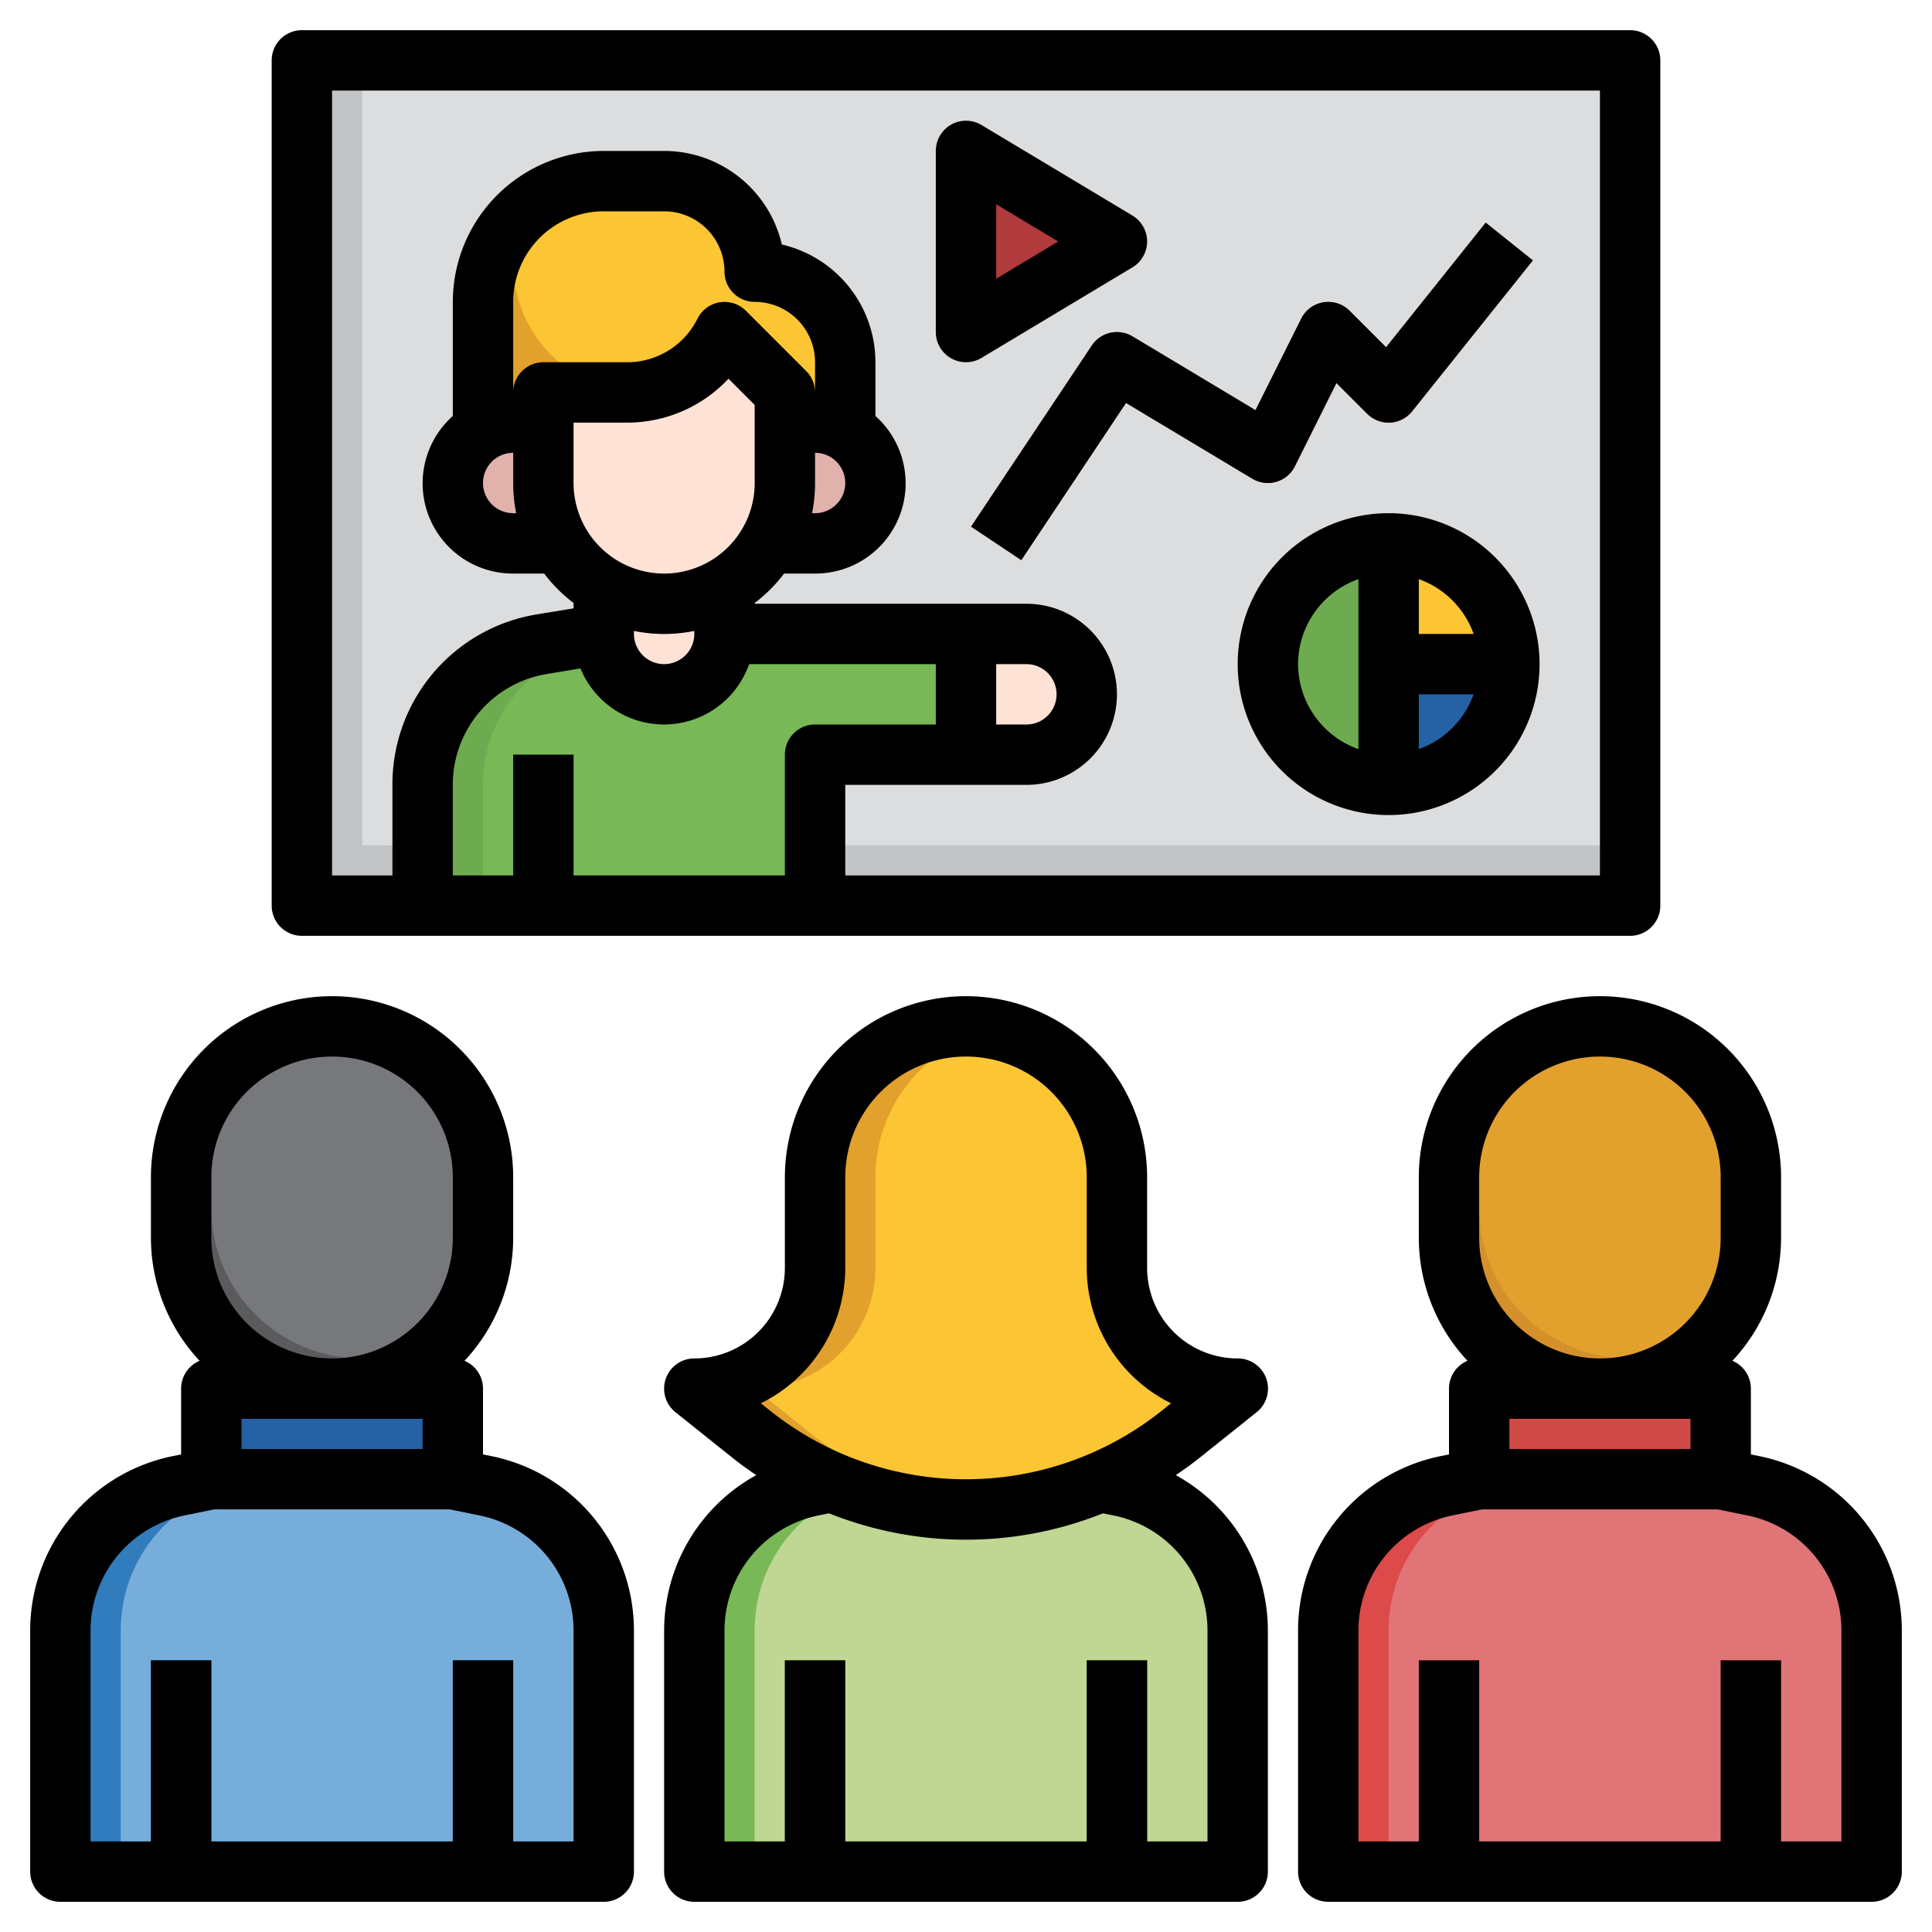
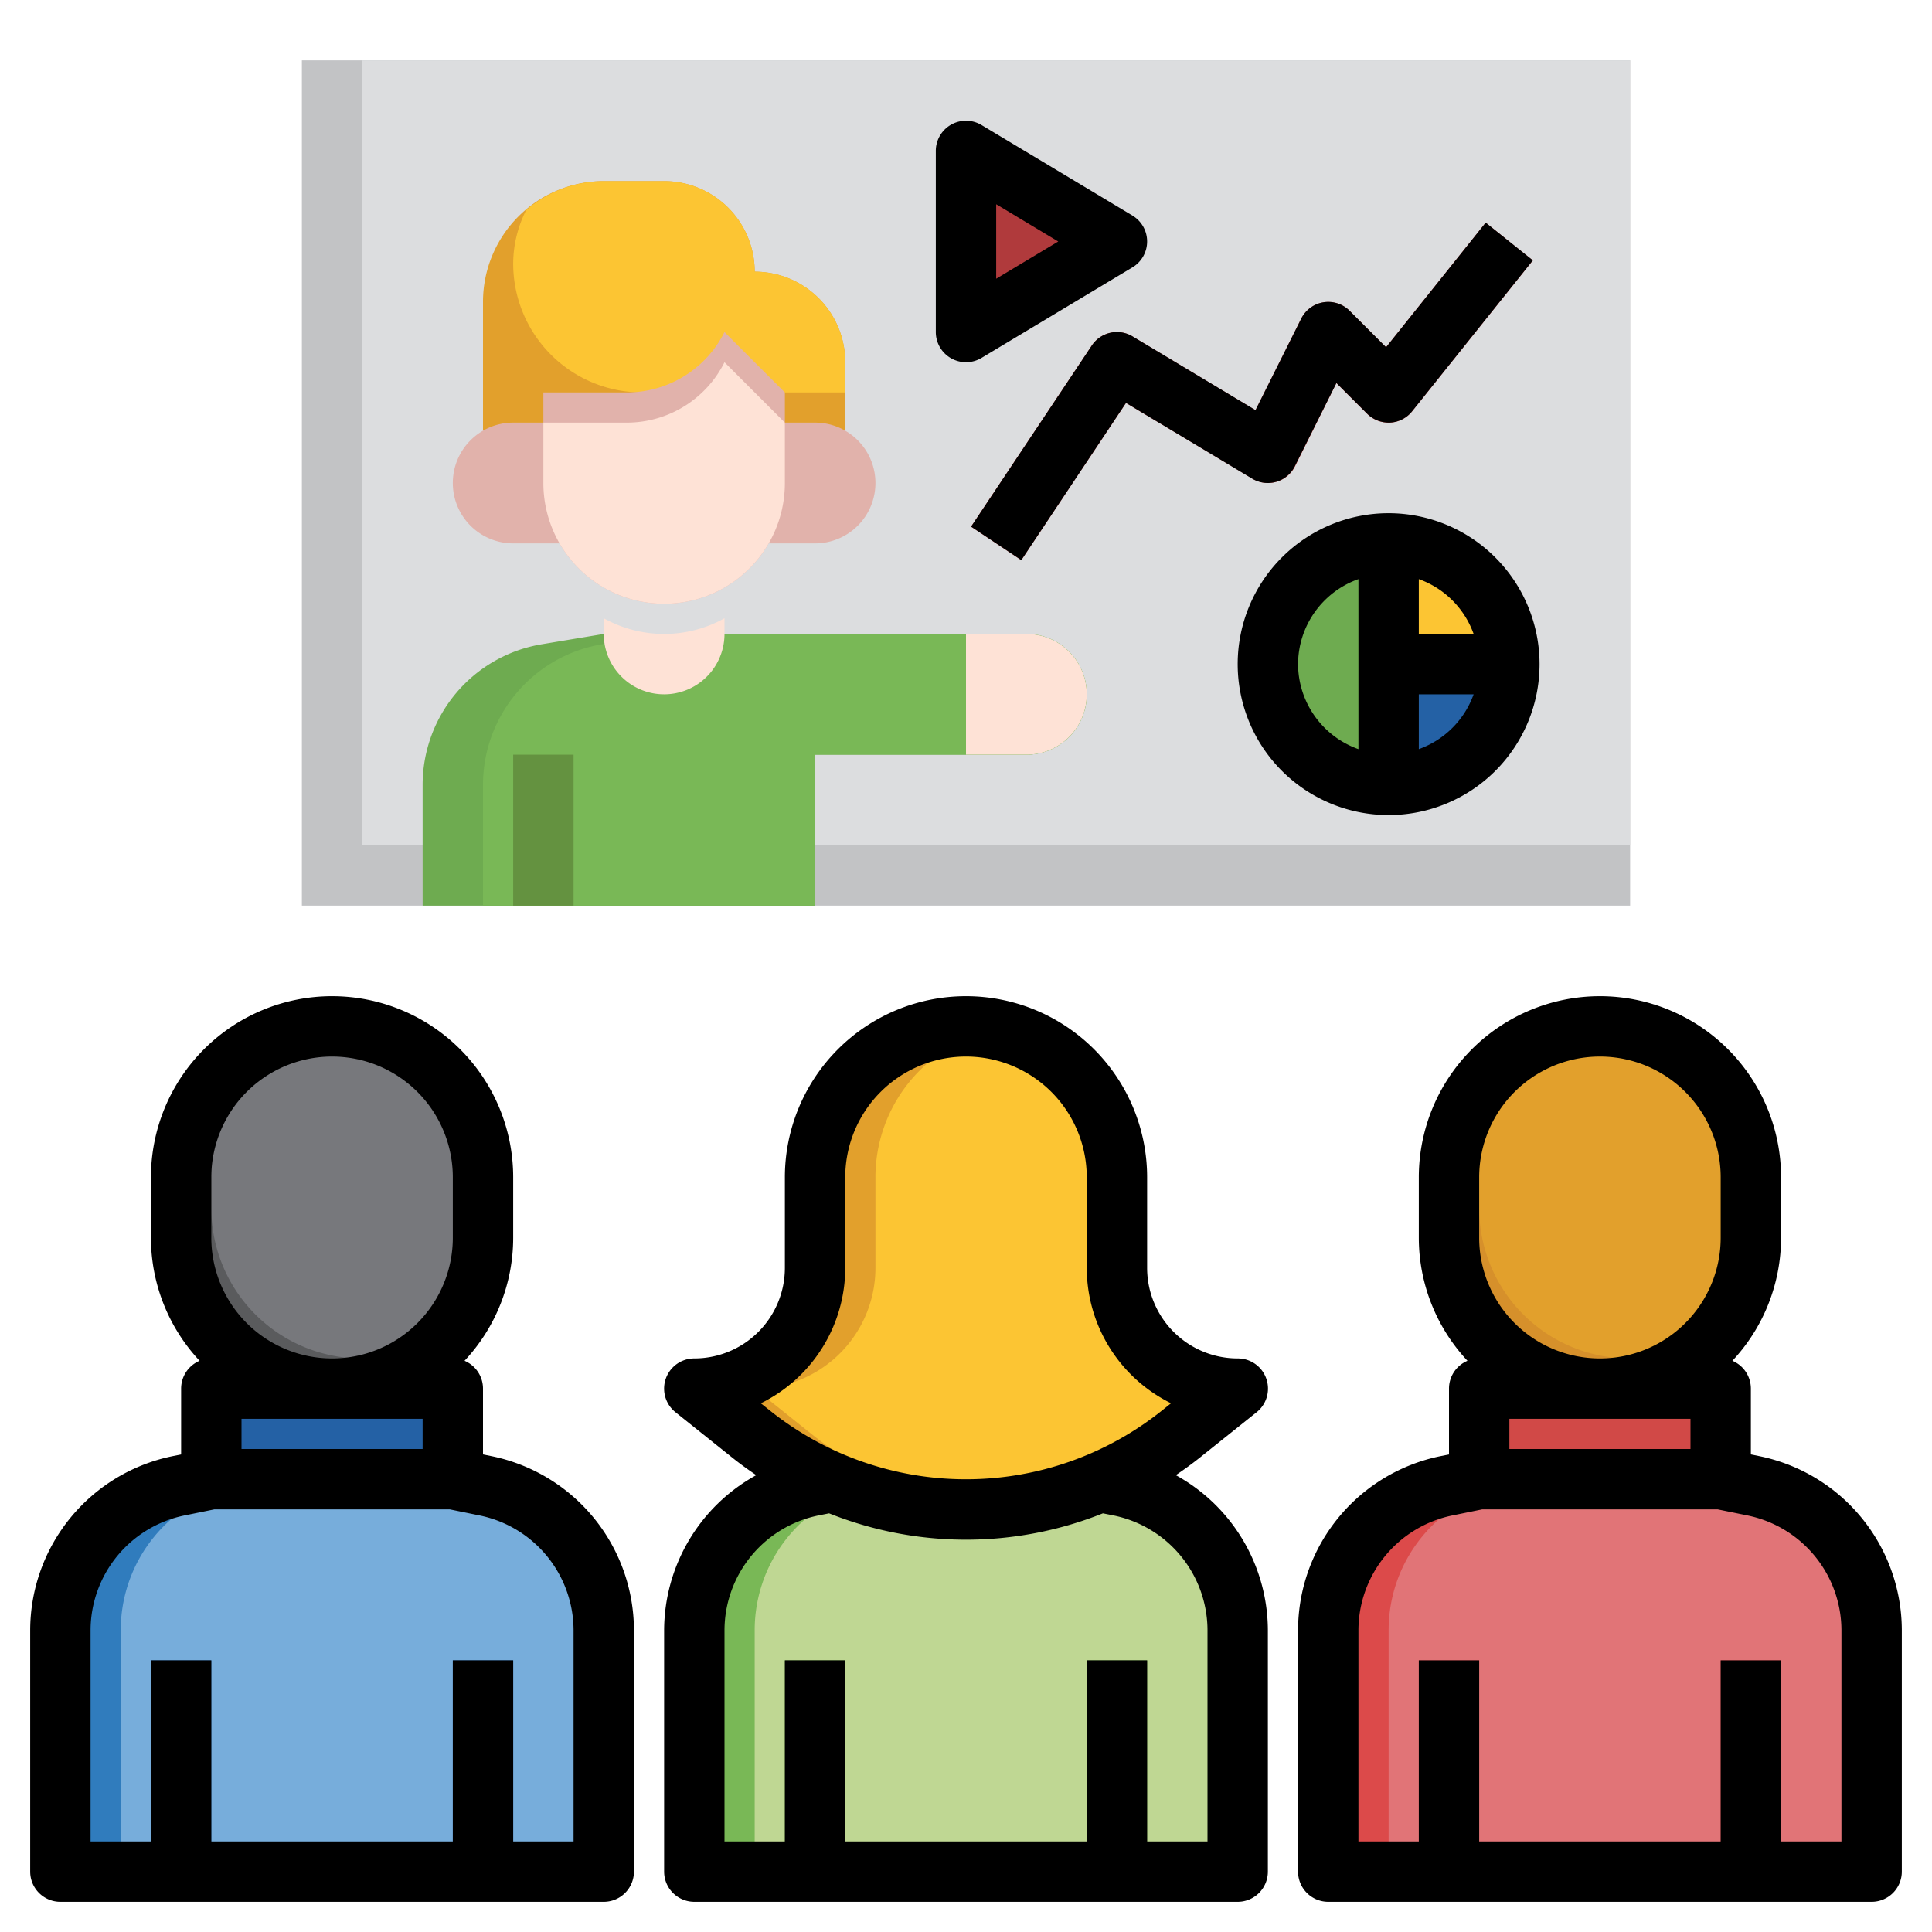
<svg xmlns="http://www.w3.org/2000/svg" id="Layer_3" height="512" viewBox="0 0 64 64" width="512" data-name="Layer 3">
  <path d="m10 2h44v28h-44z" fill="#c2c3c5" />
  <path d="m12 2h42v26h-42z" fill="#dcdddf" />
  <path d="m27 30v-5h7a2 2 0 0 0 2-2 2 2 0 0 0 -2-2h-14l-2.054.342a4.723 4.723 0 0 0 -3.946 4.658v4z" fill="#6eab50" />
  <path d="m36 23a2 2 0 0 0 -2-2h-12l-2.054.342a4.723 4.723 0 0 0 -3.946 4.658v4h11v-5h7a2 2 0 0 0 2-2z" fill="#79b856" />
  <path d="m16 14.27v-4.27a4 4 0 0 1 4-4h2a3 3 0 0 1 3 3 3 3 0 0 1 3 3v2.268" fill="#e2a02c" />
  <path d="m28 12a3 3 0 0 0 -3-3 3 3 0 0 0 -3-3h-2a3.96 3.96 0 0 0 -2.568.957 3.947 3.947 0 0 0 -.432 1.773 4.27 4.27 0 0 0 4.27 4.27h6.73z" fill="#fcc533" />
  <rect fill="#5a5b5d" height="12" rx="5" width="10" x="6" y="34" />
  <path d="m7 46h8v3h-8z" fill="#2461a5" />
  <path d="m7 49-1.078.216a4.879 4.879 0 0 0 -3.922 4.784v8h18v-8a4.879 4.879 0 0 0 -3.922-4.784l-1.078-.216z" fill="#307cbd" />
  <path d="m16.078 49.216-1.078-.216h-6l-1.078.216a4.879 4.879 0 0 0 -3.922 4.784v8h16v-8a4.879 4.879 0 0 0 -3.922-4.784z" fill="#77addb" />
  <path d="m5 55h2v7h-2z" fill="#2461a5" />
  <path d="m15 55h2v7h-2z" fill="#2461a5" />
  <rect fill="#d6902b" height="12" rx="5" width="10" x="48" y="34" />
  <path d="m27.541 49.092-.619.124a4.879 4.879 0 0 0 -3.922 4.784v8h18v-8a4.879 4.879 0 0 0 -3.922-4.784l-.619-.124z" fill="#79b856" />
  <path d="m37.078 49.216-.619-.124h-6.918l-.619.124a4.879 4.879 0 0 0 -3.922 4.784v8h16v-8a4.879 4.879 0 0 0 -3.922-4.784z" fill="#bfd793" />
  <path d="m26 55h2v7h-2z" fill="#649240" />
  <path d="m36 55h2v7h-2z" fill="#649240" />
  <path d="m37 42v-3a5 5 0 0 0 -5-5 5 5 0 0 0 -5 5v3a4 4 0 0 1 -4 4l1.877 1.5a11.4 11.4 0 0 0 7.123 2.5 11.4 11.4 0 0 0 7.123-2.5l1.877-1.5a4 4 0 0 1 -4-4z" fill="#e2a02c" />
  <g fill="#e1b2ab">
    <path d="m26 13v3a4 4 0 0 1 -4 4 4 4 0 0 1 -4-4v-3h2.764a3.618 3.618 0 0 0 3.236-2z" />
    <path d="m18 14h-1a2 2 0 0 0 -2 2 2 2 0 0 0 2 2h1.535" />
    <path d="m26 14h1a2 2 0 0 1 2 2 2 2 0 0 1 -2 2h-1.535" />
-     <path d="m20 19.464v1.536a2 2 0 0 0 2 2 2 2 0 0 0 2-2v-1.536" />
  </g>
  <path d="m20 20.481v.519a2 2 0 0 0 4 0v-.519a4.113 4.113 0 0 1 -4 0z" fill="#fee2d6" />
  <path d="m17 25h2v5h-2z" fill="#649240" />
  <path d="m33.832 18.555-1.664-1.11 4-6a1 1 0 0 1 1.347-.3l4.074 2.444 1.516-3.034a1 1 0 0 1 1.6-.26l1.21 1.21 3.3-4.128 1.562 1.25-4 5a1 1 0 0 1 -.725.374 1.022 1.022 0 0 1 -.763-.292l-1.019-1.019-1.37 2.757a1 1 0 0 1 -1.41.41l-4.19-2.509z" fill="#d14947" />
  <circle cx="46" cy="22" fill="#6eab50" r="4" />
  <path d="m32 5v5.999l5-2.999z" fill="#b03a3c" />
  <path d="m20.764 14h-2.764v2a4 4 0 0 0 8 0v-2l-2-2a3.618 3.618 0 0 1 -3.236 2z" fill="#fee2d6" />
  <path d="m34 21h-2v4h2a2 2 0 0 0 0-4z" fill="#fee2d6" />
  <path d="m50 22a4 4 0 0 0 -4-4v4z" fill="#fcc533" />
  <path d="m46 22v4a4 4 0 0 0 4-4z" fill="#2461a5" />
  <path d="m49 46h8v3h-8z" fill="#d14947" />
  <path d="m49 49-1.078.216a4.879 4.879 0 0 0 -3.922 4.784v8h18v-8a4.879 4.879 0 0 0 -3.922-4.784l-1.078-.216z" fill="#dc4a4a" />
  <path d="m58.078 49.216-1.078-.216h-6l-1.078.216a4.879 4.879 0 0 0 -3.922 4.784v8h16v-8a4.879 4.879 0 0 0 -3.922-4.784z" fill="#e17477" />
  <path d="m47 55h2v7h-2z" fill="#d14947" />
  <path d="m57 55h2v7h-2z" fill="#d14947" />
  <path d="m37 42v-3a5 5 0 0 0 -4-4.9 5 5 0 0 0 -4 4.9v3a4 4 0 0 1 -4 4l1.877 1.5a11.407 11.407 0 0 0 6.123 2.455 11.407 11.407 0 0 0 6.123-2.455l1.877-1.5a4 4 0 0 1 -4-4z" fill="#fcc533" />
  <path d="m11 34a4.959 4.959 0 0 0 -2.988 1.012 4.959 4.959 0 0 0 -1.012 2.988v2a4.979 4.979 0 0 0 7.988 3.988 4.959 4.959 0 0 0 1.012-2.988v-2a5 5 0 0 0 -5-5z" fill="#77787c" />
  <path d="m53 34a4.959 4.959 0 0 0 -2.988 1.012 4.959 4.959 0 0 0 -1.012 2.988v2a4.979 4.979 0 0 0 7.988 3.988 4.959 4.959 0 0 0 1.012-2.988v-2a5 5 0 0 0 -5-5z" fill="#e2a02c" />
  <path d="m21 62v-8a5.894 5.894 0 0 0 -4.726-5.765l-.274-.055v-2.18a1 1 0 0 0 -.612-.922 5.967 5.967 0 0 0 1.612-4.078v-2a6 6 0 0 0 -12 0v2a5.967 5.967 0 0 0 1.612 4.078 1 1 0 0 0 -.612.922v2.18l-.274.055a5.894 5.894 0 0 0 -4.726 5.765v8a1 1 0 0 0 1 1h18a1 1 0 0 0 1-1zm-7-15v1h-6v-1zm-7-8a4 4 0 0 1 8 0v2a4 4 0 0 1 -8 0zm12 22h-2v-6h-2v6h-8v-6h-2v6h-2v-7a3.891 3.891 0 0 1 3.118-3.8l.982-.2h7.8l.981.2a3.891 3.891 0 0 1 3.119 3.8z" />
  <path d="m58.274 48.235-.274-.055v-2.18a1 1 0 0 0 -.612-.922 5.967 5.967 0 0 0 1.612-4.078v-2a6 6 0 0 0 -12 0v2a5.967 5.967 0 0 0 1.612 4.078 1 1 0 0 0 -.612.922v2.18l-.274.055a5.894 5.894 0 0 0 -4.726 5.765v8a1 1 0 0 0 1 1h18a1 1 0 0 0 1-1v-8a5.894 5.894 0 0 0 -4.726-5.765zm-2.274-1.235v1h-6v-1zm-7-8a4 4 0 0 1 8 0v2a4 4 0 0 1 -8 0zm12 22h-2v-6h-2v6h-8v-6h-2v6h-2v-7a3.891 3.891 0 0 1 3.118-3.8l.982-.2h7.8l.981.2a3.891 3.891 0 0 1 3.119 3.8z" />
  <path d="m38.95 48.866c.273-.184.54-.377.8-.584l1.877-1.5a1 1 0 0 0 -.627-1.782 3 3 0 0 1 -3-3v-3a6 6 0 0 0 -12 0v3a3 3 0 0 1 -3 3 1 1 0 0 0 -.625 1.781l1.877 1.5c.258.207.525.4.8.585a5.884 5.884 0 0 0 -3.052 5.134v8a1 1 0 0 0 1 1h18a1 1 0 0 0 1-1v-8a5.884 5.884 0 0 0 -3.05-5.134zm-10.95-6.866v-3a4 4 0 0 1 8 0v3a5.005 5.005 0 0 0 2.792 4.485l-.294.236a10.4 10.4 0 0 1 -13 0l-.294-.235a5.005 5.005 0 0 0 2.796-4.486zm12 19h-2v-6h-2v6h-8v-6h-2v6h-2v-7a3.891 3.891 0 0 1 3.118-3.8l.347-.069a12.216 12.216 0 0 0 9.07 0l.347.069a3.891 3.891 0 0 1 3.118 3.8z" />
-   <path d="m55 30v-28a1 1 0 0 0 -1-1h-44a1 1 0 0 0 -1 1v28a1 1 0 0 0 1 1h44a1 1 0 0 0 1-1zm-35.771-7.858a2.989 2.989 0 0 0 5.587-.142h6.184v2h-4a1 1 0 0 0 -1 1v4h-7v-4h-2v4h-2v-3a3.71 3.71 0 0 1 3.109-3.671zm-2.229-7.142v1a5 5 0 0 0 .1 1h-.1a1 1 0 0 1 0-2zm1-3a1 1 0 0 0 -1 1v-3a3 3 0 0 1 3-3h2a2 2 0 0 1 2 2 1 1 0 0 0 1 1 2 2 0 0 1 2 2v1a1 1 0 0 0 -.293-.707l-2-2a1 1 0 0 0 -1.6.26 2.6 2.6 0 0 1 -2.343 1.447zm9 4v-1a1 1 0 0 1 0 2h-.1a5 5 0 0 0 .1-1zm-6 4.9a5 5 0 0 0 2 0v.1a1 1 0 0 1 -2 0zm1-1.9a3 3 0 0 1 -3-3v-2h1.764a4.6 4.6 0 0 0 3.368-1.454l.868.868v2.586a3 3 0 0 1 -3 3zm12 3a1 1 0 0 1 0 2h-1v-2zm19 7h-25v-3h6a3 3 0 0 0 0-6h-9v-.026a4.993 4.993 0 0 0 .974-.974h1.026a2.989 2.989 0 0 0 2-5.22v-1.78a4.007 4.007 0 0 0 -3.1-3.9 4.007 4.007 0 0 0 -3.9-3.1h-2a5.006 5.006 0 0 0 -5 5v3.78a2.989 2.989 0 0 0 2 5.22h1.026a4.993 4.993 0 0 0 .974.974v.179l-1.219.2a5.7 5.7 0 0 0 -4.781 5.647v3h-2v-26h42z" />
  <path d="m36.168 11.445-4 6 1.664 1.11 3.468-5.207 4.182 2.509a1 1 0 0 0 1.41-.41l1.379-2.759 1.019 1.019a1.022 1.022 0 0 0 .763.292 1 1 0 0 0 .725-.374l4-5-1.562-1.25-3.3 4.128-1.21-1.21a1 1 0 0 0 -1.6.26l-1.516 3.034-4.074-2.444a1 1 0 0 0 -1.348.302z" />
  <path d="m46 17a5 5 0 1 0 5 5 5.006 5.006 0 0 0 -5-5zm2.816 4h-1.816v-1.816a3 3 0 0 1 1.816 1.816zm-5.816 1a3 3 0 0 1 2-2.816v5.632a3 3 0 0 1 -2-2.816zm4 2.816v-1.816h1.816a3 3 0 0 1 -1.816 1.816z" />
  <path d="m31.507 11.869a1 1 0 0 0 1.008-.013l5-3a1 1 0 0 0 0-1.714l-5-3a1 1 0 0 0 -1.515.858v6a1 1 0 0 0 .507.869zm1.493-5.103 2.056 1.234-2.056 1.233z" />
</svg>